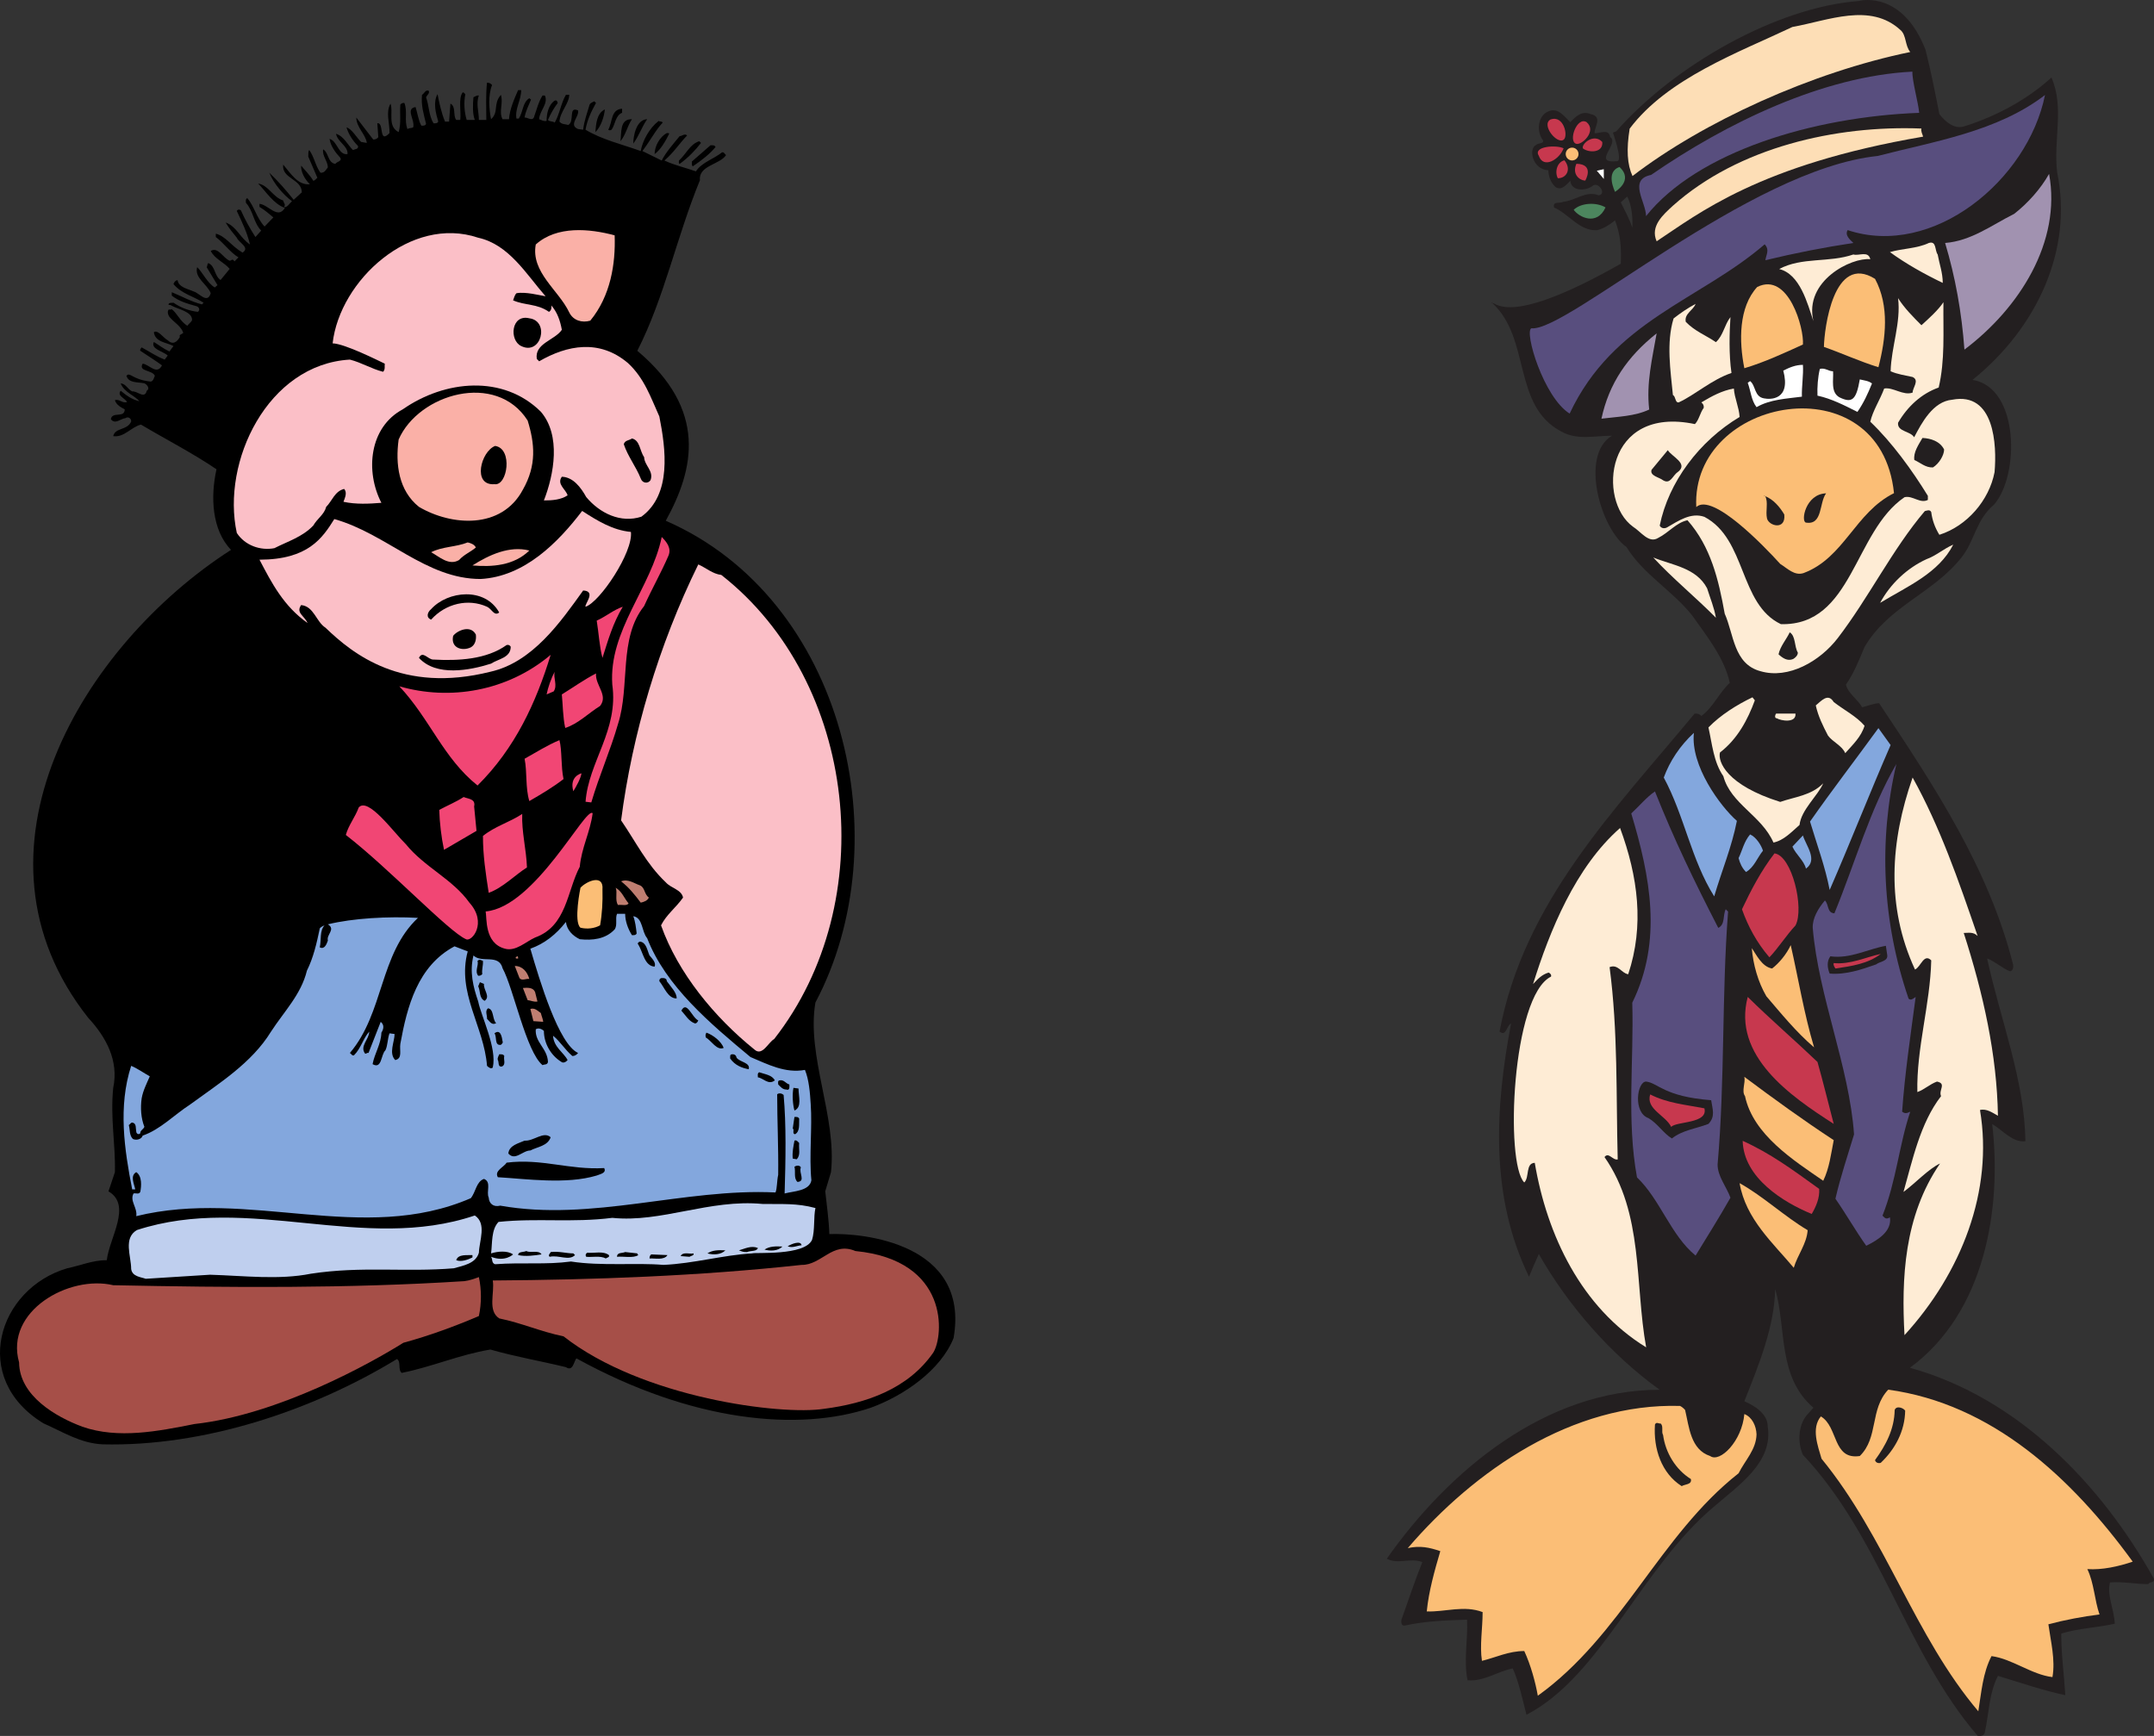
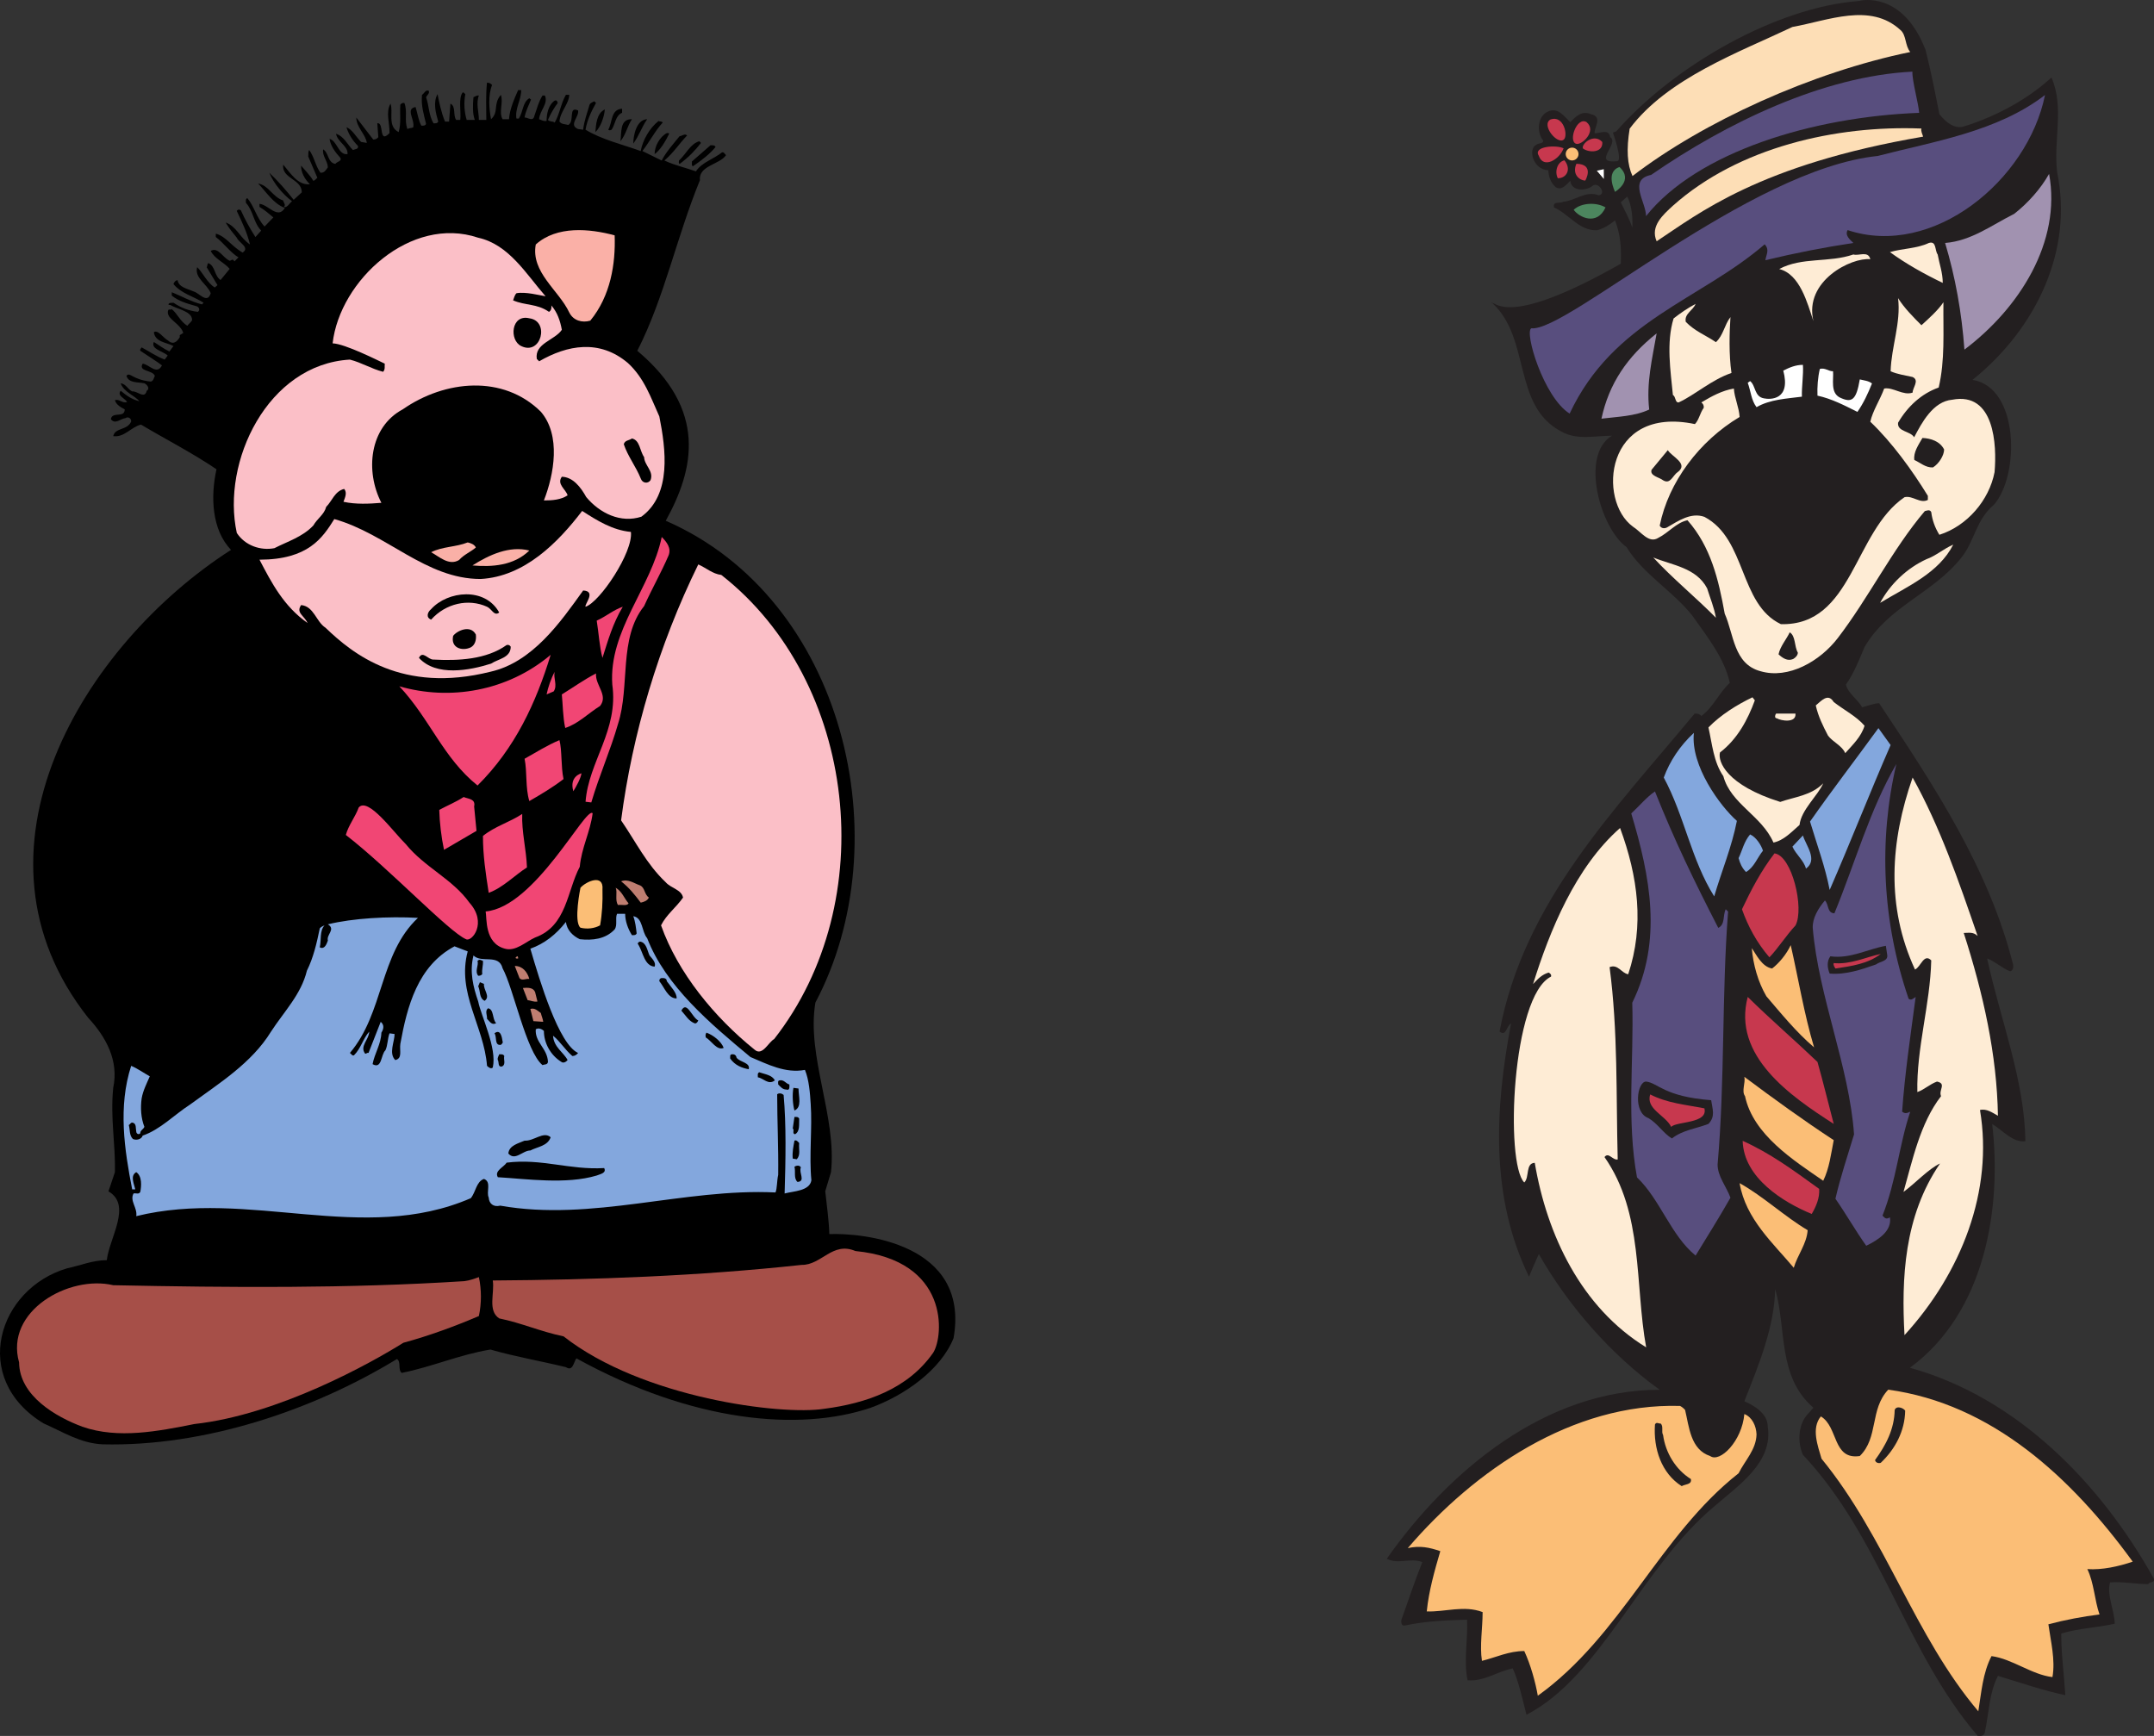
<svg xmlns="http://www.w3.org/2000/svg" width="636.18" height="512.739">
  <rect width="100%" height="100%" fill="#333333" stroke="none" />
  <path d="M243.737 351.89c.402 3.699 1.102 8.722 1.203 12.625 9.598-.403 41.598 2.597 36.7 30.699-3.801 9.5-14.602 17-24.5 20.601-21.102 7.098-52.602 4.297-86.903-14.601-.797 1-1 4-3.098 2.601-7.402-1.8-15-3.101-22.3-5.203-9.102 1.5-17.2 5.102-26.2 6.903-1.199-1-.101-3.301-1.402-4.102-25.098 15.3-57 25.902-86.898 25.2-6.602-.298-11.801-3.7-17.5-6.2-21.801-13.3-13.399-39.8 7-45.8 3.898-.798 7.5-2.4 11.699-2.4.8-6.698 7.5-16.226.5-20.323l1.902-5.676c.2-8.399-1.402-15.899-.5-24.899 1.7-8-2.101-15-7.402-20.703-38.7-49-1.598-110.097 42.2-138.199-5.7-5.898-6.099-15.7-4.298-23.8-6.902-4.7-14.902-8.798-22.3-13.2-2.903.7-5 3.902-8.2 3.402.598-2.601 4.098-1.601 5.297-4.3.102-.903-.898-1.602-1.7-1-1.398.097-3 2-4.3.3.402-2.402 4.102-.203 4.102-2.902-1.102-.598-2.5-1.3-2.899-2.7 1.2-.5 2.399 1.102 3.598.5-.8-1.198-3-1.8-1.899-3.3 1.598 1.3 3.098 2.5 5.5 3.102-1.199-1.602-4.601-2.7-5.5-5.301 1.598.2 2 1.7 3.399 2.398 1.5-.199 3.7 2.403 4.3-.199 1.102-.7 0-1.898-.699-2.2-2-.398-4.601 0-5.3-2.198 1.101-1.301 1.53 1.097 7.199 1.699.8-.2.902-1.102 1.2-1.7-.7-1.8-5-1.199-3.599-3.6 1.899.198 4.2 3.5 5.7.5-1.899-1.4-4.301-2.9-6.399-4.302-.203-.398.2-.699.399-1 2.101 1.102 4.398 2.703 6.8 3.602l.899-1.2c-1.399-1.3-5.098-1.902-4.098-4 1.5.9 2.7 1.9 4.598 2.801l1.2-1.601c-2-1.102-5.4-1.102-5.798-4.102 1.2-.797 2.7 1.602 4.098 2.403 1.5 1.398 2.7.597 3.601-1-.3-.7.301-.602 1-1.2-.699-2-2.601-3-3.902-4.5-.5-.5-1-1.703-.398-2.402.199 0 .699.152.8-.148 1.598 1.097 2.598 3.75 4.7 4.949.3-.5 1.199-1.102 1.398-1.7 0-2.5-4.098-3.152-6.098-4.25-.402-.402-1.101.051-.8-.55.3-.399.898-.2 1.398-.3 2.203 1.5 4.602 2.401 7.203 2.698.797-.597.297-1.5-.5-1.699-2.5-.7-5.101-1.398-7.203-3.098v-1c3 1.2 5.5 2.7 8.902 3.598l.5-.5c-3-1.898-6.601-2.7-8.902-5.5.203-.598.5-1 1.203-1.2.297 2.2 3.098 2.602 4.797 3.4 1.602.402 4 3.8 5 .5-1-2.7-4.898-4.5-4-7.7 1.5 1.402 3 4.7 5.203 6l.797-.7-3.2-5.3c.302-.398.102-.898.5-1.2 2.102.9 1.7 3.7 3.602 5l2.7-3.3c-1.602-1.898-4.399-2.898-5.602-5.3 2.203-1.298 3.602 2.1 5.602 2.902.398 0 .898-.801 1.398.199l1.203-1.2c-2.3-1.3-4.402-4.3-6.703-6v-1c3 .801 4.5 3.598 7.902 5.598 2.301-1.5-1.101-2.898-1.699-4.398-1.203-1.5-2.101-2.5-3.3-4.5 3.3 1.2 4.097 4.398 7.199 6.5-.899-3.602-2.2-6.3-3.899-9.899.297-.5.797-.5 1.2-.203 1.199 2.703 2.699 5.403 4.3 7.903l1.7-1.903c-2.301-2.398-2.301-5.797-4.5-8.199 0-.5-.2-1.098.398-1.398 2 2.3 2.7 5.8 5.101 8.398l2.598-2.7c-1.5-1.198-2.398-2.1-4.098-3.1v-.9c2.598.2 5.399 4.7 7.5 1.2-3.402-1.2-5.699-5-7.902-7.2 3.102.5 4.3 4 7.402 5 .098.7.899 1.302.2 1.9.898.402 1.699-1.098 2.398-1.7-2.598-1.898-5.398-5.2-6.7-8.398 2.7 2.597 4.903 5.097 7.2 8l2.402-2.2c0-4-6-4-5.5-8.203 2.2 2.602 4.399 6.203 7.899 5.801-1.5-1.398-2.7-3.598-2.598-5.5.797 1 2.7 2.902 3.598 4.5.5-.098.8-.598 1.2-.898-.9-2.102-1.798-4.2-2.7-6.301.101-.602-.098-1.399.3-1.899 1.5 2.098 1.801 4.598 3.301 6.7 1.2.097 1.598-.801 2.2-1.602-.102-2-1.7-3.3-1.399-5.3 1.7 1 1.297 3.902 3.598 4.3.402-.7 2.2-.8 1.402-1.898-1.402-1.5-2.8-3.403-3.101-5.5 2.3.597 2.601 4.898 5.3 4.5.2-2.403-2.902-3.5-3.402-6 2.3.699 3.402 3.199 5 4.8.602-.3 1.703-.203 1.5-1.203-1.598-1.597-2.797-3.5-3.398-5.5 1.601.5 2.898 2.903 4.3 4.301l1.7.3c-.301-2.5-3.102-4.6-3.102-7.5l5 6.5c.602 0 1.102-.198 1.5-.698l-.297-4.102c2.098-.398.297 6.3 3.598 2.902.101-2.902-1.2-6.101.3-8.703.9 2.403-1 6.703 2.4 8.403.8-2.7.3-5.102.5-8.102.3-.398.702-.598 1.202-.5 1 2.602-.101 5.102.899 7.7.699-.4 1.101-.2 1.699-.5.601-2.2-2.399-5.5.7-6 .6 1.902.8 3.8 1.702 5.5.5 0 1.098.1 1.399-.5-.7-3-1.5-5.4-1.2-8.598.7-.403 1-1.602 2-1.2.301.797-.402 1.098-.8 1.899.898 2.5.8 5.398 2.199 7.7.5 0 1.101.1 1.402-.5-.703-2.4-1.601-5.7-.203-8.099.402 2.098 1.102 5.5 2.203 8.098h1.2l.398-5.3c1.7.8.7 3.5 1.7 4.8h1.202c.297-2.398-.601-6.398.7-8.098.398-.101.5.297.8.5-.5 2.5-.3 5.297.399 7.598h2.398c-.7-1.8-.598-4.598-.398-6.7.5-.198 1-.6 1.601-.5-.902 2.4 0 4.802 0 7.2h2.2c0-3.598-.2-7.2.199-11 .601 0 1.101.2 1.5.7-1.2 3-.899 7-.301 10.1 2.402-2.198.5-4.398 2.902-7.198.797 2.398-.703 5 .5 7.199h1.899c.199-2.899 1.5-5.899 2.699-8.602h.902c0 3-1.902 5.5-1.402 8.403h.7c1.3-2 1.1-4.801 3.1-6l.5.398c-.699 1.8-1.6 3.402-1.898 5.3.899-.1 2.5 1.4 2.899-.5.699-1.898 1.199-4.1 2.398-6h.703c1.098 2.4-1.601 4.5-1.703 7 .703.2 1.3.7 2.203.5 0-2 .5-4.698 2.399-6 .699-.198.699.2.898.7-1.2 1.602-2.098 3.2-2.898 5 .5.602 1.398.3 2 .8 1.5-2.6 1.8-5.6 3.3-8.198h1c-.101 2.699-2.699 5-2.902 7.898.703.902 1.703.7 2.602 1 2-1.098-.102-5.598 2.898-4.3.402 1.902-2.898 4.3 0 5.5l1.5.202c.3-2.601 1.203-5 1.902-7.402.301-.598.899-.7 1.399-1l.5.5c-1.399 2.5-2.598 5-3.098 7.902 5 3 10.797 4.297 16.297 6.297.602-3.199 2.602-6.797 5.3-8.898.302.3.903 0 1.2.5-2.098 2.2-3.7 5.398-6 8.398 1.902.903 3.8 1.903 5.703 2.801 1.2-2.398 3.5-5 5.297-7.2.703 0 1.5-.898 2.203-.198-2.402 2.5-3.902 5-6.703 7.398 3 1.402 6.203 2.102 9.3 3.2 1.802-2.7 5.2-3.598 7.7-5.598.602-.2.8.5 1.203.8-1.8 2.797-8.203 3.098-7.703 7.399-6.898 16.8-10.5 34.7-18.5 50.398 20.8 17.5 16.8 35 8.402 50.203 53 23.098 69.399 94.797 44.2 142.297-2.7 15.801 6.398 33.801 4.601 50.102l-1.703 5.676" />
  <path d="M183.737 33.315c-2 .797-2 3.399-3.098 5-.402 0-.3.399-1 0 1.301-2.203.7-6 4.098-6.203v1.203m-5.097-1c-.2 2.2-1.2 5.2-2.801 6.7.199-2.102.3-5.5 2.8-6.7m12.501 2.899c-1.602 2.3-2.403 4.898-4.102 7.2 0-2.302.902-7.099 4.101-7.2m-4.499 0c-1.403 2.101-1.801 4.601-3.403 6.5.402-2.5-.297-6.602 3.402-6.5m11.001 4.301c-1.102 2.199-2.5 4.699-4.301 6 0-2.301 1.5-5.102 3.601-6.2.2 0 .598-.101.7.2m9.398 2.699c-1.7 2.2-3.598 4.2-6.3 6.2-.4-.2-.2-.7-.2-1 2.101-1.9 3.3-4.9 6-5.7l.5.5m4.301 1.199c-1.7 2.102-4.2 4-6.7 5.7-.5-.298-.199-.9-.3-1.4l5.5-4.8c.601 0 1.199-.098 1.5.5" />
  <path fill="#fab0a7" d="M181.538 69.515c.3 8.398-1.2 17.898-7.2 25.199-2.398.7-5 0-6.199-2.399-3.101-6.601-11.402-11.902-9.902-20.101 6.203-5.602 15.902-4.7 23.3-2.7" />
  <path fill="#fbbfc7" d="M161.14 87.515c-1.801-.301-6-1.403-8.602-.903-.598.602-.7 1.403-1 2.102 3.7 1.601 7 .898 10.601 3.398.7-.398.801-1.199.7-1.898 1.8 2.101 2.601 4.5 3.101 7.2-2.101 3.1-8.101 4-7.402 8.6l.7.7c8.3-4.8 17.8-6.602 26.202.5 4.899 4.5 6.797 10.3 9.297 15.8 1.902 9.598 3.703 23-5.297 29.598-6.101 2-12.3-1-16.3-5.797-1.602-2.902-3.903-5.902-7.2-6-1.601 2.2 1.2 3.7 1.7 5.5-2 1.297-4.403 1.5-7 1.5 3-7.703 5.097-19.203-.903-26.203-11.098-11-28.297-9.398-40.797-.699-9.902 5.3-11.101 18.3-6.3 27.602-3.602.3-7.5.5-11.2-.301.399-1.102 1.2-2.7.2-3.8-2.801.698-3.5 3.5-5.301 5.3-.602 2.3-2.602 3.398-3.801 5.5-3.2 3.398-7.598 4.7-11.5 6.7-4.098.8-8.7-.802-11.098-4.5-4.601-21 9.098-49.802 33.399-51.2 3.5.898 6.3 2.7 9.8 3.601.7-.703.399-1.601.5-2.402-1.902-.898-11.8-5.898-15.402-6 2.102-18.598 23.102-37.898 43-31.2 9.102 2 14.203 10.802 19.902 17.302" />
  <path d="M153.94 102.214c-3.601-1.7-3-9.5 2.399-8.2 6.101.801 3.5 11.098-2.399 8.2" />
-   <path fill="#fab0a7" d="M155.839 124.214c2.101 6.8 2.699 13.2-1.399 20.398-6.3 11.903-21.203 10.703-30.703 5.102-6-4.8-7-12.602-6-19.899 5.902-13.5 28.8-20.203 38.102-5.601" />
  <path d="M190.237 135.015c.102 2.5 2.902 4.097 1.902 6.8-.699 1.098-2.402 1-2.902-.5-1.398-3.5-3.797-6.5-5-10.101.3-1.2 1.602-1.102 2.402-1.7 2.399.5 2.301 3.7 3.598 5.5m-44.199 8.001c-6.625.472-4-9.7.2-11.301 5.3.773 3.675 11.898-.2 11.3" />
  <path fill="#fbbfc7" d="M186.339 157.112c.699 6-9.176 20.75-13.399 22.102-.402-.7 3.297-4.602-.703-4.8-6.598 9.198-14.898 21.198-27.398 24-26.133 6.534-40.7-5.302-48.7-13-2.8-1.802-3.402-6.302-7.199-6.7-1.601 2.3.899 3.101 1.899 5.3-7-4.902-10.602-11.8-14.2-18.699 14.399-.035 18.598-6.402 22.098-12 15.602 4.399 27 17.7 43.203 17.7 13-.7 22.899-10.801 30-20.102 4.5 2.902 9 5.7 14.399 6.2" />
  <path fill="#f14674" d="M197.44 164.112c-2.203 5.102-4.8 9.602-7.203 14.903-7.598 9.5-4.098 23.597-7.7 34.8-2.198 7.7-5.5 15.098-7.898 23.2l-1.699-.2c.899-11.902 9.797-21.101 7.899-34.601-1.102-16 11.5-28.602 14.601-43.602 1.5 1.5 2.899 3.301 2 5.5" />
  <path fill="#fab0a7" d="M140.538 161.714c-1.5 1.3-3.55 2.101-4.95 3.7-3 1.8-5.85-1-8.25-2.302 3.301-1.699 7.301-1.5 10.801-2.898.899.2 2 .601 2.399 1.5m15.801.898c-4.602 4.5-11.102 4.903-16.801 4.403 4.902-3.102 10.902-5.903 16.8-4.403" />
  <path fill="#fbbfc7" d="M213.038 169.815c40.2 31.5 47.402 96.5 15.601 137.098-1.699.902-3.5 5.2-5.8 3.102-11.801-9.5-22.602-22.602-27.602-36.7 1.602-3.203 4.402-5.203 6.5-8.203-.5-2.398-3.5-2.699-5.098-4.5-5.699-5.398-8.8-11.898-13.199-18.297 3.297-25.5 11.098-51.8 22.797-75.601 2.3 1 4.203 2.8 6.8 3.101" />
  <path d="M147.44 180.913c-1.5 1.2-2.203-1.098-3.601-1.7-5.5-2.5-12.2-1-16.5 3.802-1.602-.602-1.102-2.2 0-3.102 4.898-5.398 15.898-6.598 20.101 1" />
  <path fill="#f14674" d="M183.94 179.214c-3 5-4.402 10.101-6 15.101-.902-3.3-1.101-7.402-1.703-11 2.703-1.203 5-3.203 7.703-4.101" />
  <path d="M140.538 187.413c.2 1.5-.2 3.102-1.5 3.8-2.5 1.2-6 .2-5.2-3.398 1.102-1.5 5.102-3.402 6.7-.402" />
  <path d="M150.839 191.015c0 3.3-3.7 3.597-5.801 5-6.3 2-16.2 3.898-21.3-1.7 1.1-2.3 2.702.598 4.3.5 7.3.399 15.601 0 21.601-4.3.5-.102.899 0 1.2.5" />
  <path fill="#f14674" d="M162.64 193.413c-4.301 14.102-10.5 27.602-21.602 38.602-10.2-8.2-14-19.602-23.098-29.301 14.899 4.3 31.899 1.5 44.7-9.3m.898 10.8-2.098.898c.399-2 1.297-4.699 2.399-6.699-.5 1.8.898 4-.301 5.8m12.5-5.3c-.3 3.5 3.7 6.402 1.2 9.602-3.4 2.097-6.5 5.3-10.298 6.5-.703-3.2-.703-6.903-1-9.903 3.399-2.097 6.598-4.398 10.098-6.199m-10.801 19.699c.8 3.102.402 7.801 1.203 11.5-3.402 2.602-6.5 4.403-10.101 6.5-1.2-4-.602-8.5-1.399-12.5 3.399-1.898 6.7-4 10.297-5.5m4.102 15.102c-1.301-4.434 2.398-5.3 2.398-5.3-.2 1.5-1.5 3.8-2.398 5.3m-29.301 4.5.7 7.2-9.599 5.6c-.8-3.8-1.3-8-1.402-11.8 2.402-1.3 4.902-2.3 7.203-3.8 1.399.6 3.598.5 3.098 2.8m-20.199 11.101c5.601 6.899 13.8 10.297 18.8 17.297 5.399 6 .7 11.703-1 10.801-5.101-2.2-22.601-20.8-35.5-30.8.801-2.9 2.801-5.298 3.801-8.098 2.766-3.235 10.297 7.3 13.899 10.8m55.199-9.101c-.7 5.5-3.3 10.2-3.8 15.8-3.798 7.2-3.798 17.5-13.2 20.9-2.7 1.198-5.7 4.198-8.899 3.3-6.101-1.602-5.3-9-5.699-11 14.598-1.266 29.598-31.266 31.598-29m-19.398 16c-3.5 2.2-7.102 6-11.301 7.5-.899-5.8-1.7-11-1.7-16.8 3.598-2.9 7.801-4 11.598-6.5-.2 5.3 1.203 10.401 1.402 15.8" />
  <path fill="#fbbe76" d="M177.94 262.714c.098 3.7-.101 7.2-.703 10.601-1.598.899-3.797 1.2-5.797.7-2.101-1.7 0-11.801 0-11.801 1.7-1.899 6.899-4.2 6.5.5" />
  <path fill="#bf7e71" d="M191.64 265.112c-.403.903-1.403 1.301-2.403 1.5-1.797-2.398-3.5-4.5-5.797-6.297 2.098-.8 3.797.598 5.598 1.2 1.5.699 1.2 2.597 2.601 3.597m-5.999 1.703c-.5.899-2.102.297-3.102.5-1-1.402-.098-3.8-.7-5.101 1.9 1.101 2.5 3.101 3.801 4.601" />
  <path fill="#83a7dd" d="M184.64 269.913c0 2.102.8 4.402 2 6.3.5 0 1.097.102 1.398-.5-.2-1.698-.399-3.5-1-5.1 2.902.5 2.402 4.5 4.101 6.5 5.5 14.202 18.598 25.202 30.5 35.1 5 2.102 10.301 4.9 16.098 3.802 1.203 2.898 1.5 6.8 1.703 10.097.5 6.801-.5 15.403.2 22.5-.5 3.203-5.301 3.203-7.903 3.903.3-9.903.5-20.301-.297-29.102-.402-.398-1.3-.7-1.902-.2 0 7.9.402 15.802.3 23.802-.398 1.699-.3 4.097-.8 5.199-27.098-1.3-54.2 8.7-81.3 3.898-2 .5-3.298-.597-3.4-2.398-.8-1.7.9-4.602-1.398-5.5-2.3.8-2.402 3.898-3.902 5.7-31.899 13.8-65.5-2.9-98.8 5.3.401-2.5-2-4.5-.798-6.7.7-.199 1.598.4 2-.5.297-1.6.598-4.6-1.203-5.8-1.898 1.101-.598 3.5-.297 5.101h-.902c-2.3-11.8-4.2-24.402-.3-36.5 1.901.797 3.702 2.098 5.5 3.098-.9 2.102-2 4.2-2.4 6.5-.398 2.8-.199 5.902.801 8.402-.199.7-1.3 1.098-1.199 1.899-.5.601-1.203.101-1.203-.5-.2-.899.102-2.3-1-2.602-.598-.199-.797.5-1.2.703.403 1.399.102 3 1.2 4.098 1 .5 2.602.102 2.902-1 5.098-1.7 9.399-6.2 13.899-9.098 8.601-6.3 18.3-12.3 24-21.601 3.902-6 8.902-11 10.601-18 1.899-3.8 2.899-8.102 3.801-12.5.399-.5 1-.7 1.399-.899-1.5 1.7-.899 4.297-1.399 6.5 1.399.7 2-.902 2.399-2-.5-1.8 2.398-3.3 0-4.8 7.3-1.801 17.898-2.403 26.601-1.903-11.402 10.703-10 28-20.101 39.903.398.199.601.898 1.199.699 2.101-2.102 2.601-4.8 4.5-7 0 2.3-2.899 4.3-1.2 6.5.4.101.602-.399 1-.2 1.2-3.1 2.4-6.1 3.602-9.199 1.098.899.899 2.098.2 3.2-.102 3.398-2 6.097-2.602 9.3 2.8 1.598 2.402-2.8 3.8-4.101.7-1.5.602-3.399 1.2-5l1.5.2c0 2.3-1.8 5.698.2 7.698 2.202-.5 1.202-2.797 1.5-4.797 2-11 5.1-23 16-28.8l3.901 1.5c-3.3 12.199 4.801 22.097 5.7 33.8.5.5 1.199 1 1.699.5 1.332-5.703-3.5-15.3-4.3-19.5-1.5-4.402-2.599-8.703-1.4-13.601 2.4 2.398 7.5-.602 8.602 3.8 3.2 5.801 6.93 24.598 11.797 28.598.5-.297 1.5 0 1.602-1-.2-4-3.899-5.699-3.602-9.597.8-.5 1.8-.102 2.402.5 0 3.5 1.899 7.097 5.098 9.097.602.5 1.402.102 1.902-.5-1.199-2.297-4.101-3.797-4.3-7.199 2.199 1.8 3.398 4 5.699 6 .7 0 1.2-.3 1.7-.898-5.7-2.567-11.298-21.2-14.099-30.801 4.2-1.5 7.598-4.2 10.5-7.899.301 2.399 2 4.098 4.098 5.098 3.703.402 7.602 0 10.3-2.898.903-1.301.102-3.2.7-4.602h2.402" />
  <path d="M191.839 282.214c.8 1 2 2.101 1.5 3.3-3-.199-3.399-4.199-4.801-6.5-.399-.3 0-.8.5-.902 1.902.301 2.101 2.602 2.8 4.102" />
  <path fill="#bf7e71" d="M153.038 283.112c-.3 0-.598.102-.8-.199l.5-.5c.3.102.3.5.3.7" />
  <path d="M142.44 287.714c-.3.398-.703.5-1.203.5-1.098-1.399.203-3-.2-4.399.602-.601 1-.203 1.602 0 .098 1.399-.402 2.5-.199 3.899" />
  <path fill="#bf7e71" d="M156.339 289.163c-.899-.2-2.2.652-2.899-.25l-1.402-3.598c2.3 0 3.7 1.75 4.3 3.848" />
  <path d="M196.94 289.815c1.2 1.7 3 3.399 2.899 5.098-2.602 0-3.602-3.3-5.102-5.098 0-.5.102-.703.5-.902.8-.098 1.703 0 1.703.902m-54 .797c-.203 1.801 2 3.703.2 5-1.7-.797-1.2-2.898-1.903-4.297l.5-1.203 1.203.5" />
  <path fill="#bf7e71" d="m158.038 293.015.7 2.8c-1.099.2-1.9-.3-2.9-.402l-1.398-3.598c1.399-.101 3-.203 3.598 1.2" />
  <path d="M206.237 301.413c-.297.5-.297.7-.898.902-1.899-.601-2.801-2.402-4.102-3.8 1.602-3.102 3.102 2 5 2.898m-59.699.801c-1.3.7-1.899-.5-2.7-1.3.102-1-.699-2.302.301-3.099 1.801.297 1.2 3.2 2.399 4.399" />
  <path fill="#bf7e71" d="M159.737 299.214c.203.898.602 1.7.703 2.601l-2.902-.203-.899-3.597c1.301-.403 2.098.5 3.098 1.199" />
  <path d="M148.44 307.612c.2.403-.203.703-.5 1-2 .301-1.101-2.398-1.902-3.398 1.8-1.399 2.2 1.101 2.402 2.398m65.297 1.903c-2 .898-3.598-2.102-5.297-3.102-.101-.7-.101-.8.2-1.398 2 .699 4.398 2.597 5.097 4.5m-64.797 2.398c-.3 1 .598 2.5-.703 3.102-1.297.199-.797-1.301-1.2-1.903-.198-.597.2-1.097.403-1.699.598 0 1.2-.098 1.5.5m68.598.5c1.101 1.402 4.101 1.402 3.601 3.402-1.8-.3-4.101-1.101-5.5-3.203.098-.398-.199-1.097.5-1.199.801-.098 1.301.3 1.399 1m11.301 6.699c-1.899 1.5-3.399-.699-5-.898 0-.602-.2-1.2.398-1.5 1.703.601 3.8.8 4.602 2.398m4.301 1.203c0 .598.199 1.899-.903 1.5-1.098 0-1.7-.8-2.398-1.5 0-.5-.2-1.101.398-1.203 1.3-.297 1.902 1 2.902 1.203m2.7 1.2c0 2.398 1.101 5.5-1.2 6.5-.5-1.801-.699-4.602-.3-6.7l1.5.2m.199 8.898c-.098 1.7.3 3.7-1.2 4.602-1-.102-.1-1.301-.699-1.7l.5-3.402c.5 0 1.098-.098 1.399.5m-73.398 5.5c-.903 2.602-3.903 2.8-6 3.902-2.301 0-4.5 3.2-6.5.899.199-2.399 3-3 4.8-3.8 2.7.198 5.598-2.9 7.7-1m73.398 1.698c-.2 1.903.5 3.403-.7 4.801l-1.199-.2c-.199-1.898.2-3.6.5-5.3.598-.3 1 .3 1.399.7m-57.598 7.402c.797 1.5-1.3 1.8-2.203 2.199-9 2.7-20.7 1-29.2.5-1.097-1.899 1.7-2.899 2.602-4.3 10.301-1.302 18.5 2.198 28.801 1.6m58.098-.199c-.7 1.598 1.5 4.098-1 4.297-1.2-1.097-.5-3-.899-4.5.399-.297 1.5-.597 1.899.203" />
-   <path fill="#bfcfee" d="M222.14 370.214c-8.7.5-17.2 3-26.2 3.398-8.101-.699-18.3.403-27.3-1-7.5 1-14.2.203-22.403.801-1.098-.3-.7-1.5-1.2-2.2 4.126 1.65 6.5-.698 6.5-.698-1.698-1.2-4.597-.903-6.5-.301.403-3 0-7 2.2-9.3 11.5-1.2 21.703.3 33.602-1.2 14.5 1.5 28.699-5.602 44.398-4.102 5.902.102 10-.297 15.602 1.203-.602 2.7-.102 6.5-1 9.399-2.2 4.8-16.875 3.625-17.7 4m-80.699-.199c-.902 3.199-4.601 3.8-7.402 4.597-14.399 1.203-27.098-.699-42.2 1.602-9.5 1.898-19.699.601-29.8.3l-19 1.2c-1.3-.5-4-.602-4.3-2.899 0-3.8-2.4-9.101 1.702-11.5 33.2-10.8 66.899 6.797 99.797-4.3 3.602 2.398 1.3 7.5 1.203 11" />
  <path d="M236.737 367.815c-1.398.098-2.7.899-4.098.297 1.098-.699 3.899-1.797 4.098-.297m-12.898.797c-.301 1.102-2.102.703-3.2 1.203-1.199 0-1.3-.101-2.402-.5 1.8-.5 3.602-1.5 5.602-.703m-9.602.703c-1.297 1.297-3.5 1.399-5.297.899 1.5-1 3.297-1 5.297-.899m16.856-1.125c-1.301 1.297-3.5 1.399-5.301.899 1.5-1 3.3-1 5.3-.899" />
  <path fill="#a64f48" d="M275.64 399.515c-7.5 10.8-19.903 15-32.2 16.597-12.601 2-53.734-3.164-77-21.398-6.8-1.399-12.203-3.899-19-5.3-3.5-2.302-1.3-7.5-1.902-11.2 30-.2 60.8-1.3 91.2-4.602 5.901.102 9.1-7 15.901-4.097 27.899 2.722 26.098 25.097 23 30" />
  <path d="M159.94 370.515c-2 .3-4.703.699-6.902.199 0-1.102 1.601-.8 2.402-1.2 1.297.7 3.7-.402 4.5 1m9.399-.3.5.5c-1.801 1.8-4.801-.102-7.5.5-.602-.5.199-1 .3-1.399 2.399-.3 4.598.399 6.7.399m18.898 0c0 .3.203.398.3.5-1.5 1-4.5.3-6.3.5 0-1.399 1.602-1 2.402-1.399l3.598.399m-8.398.5c.3.7-.602.7-.899 1-1.601-.899-4.203-.3-5.8-.5-.301-.399-.2-.899.3-1.2 2.098.2 4.7-.6 6.399.7m25-.5c.199.7-.801.7-1.2 1l-2.601-.2c.601-1.402 2.8-.5 3.8-.8m-65.3 1.199c-1.399.7-3.399 1.402-4.8.8.6-1.898 3.401-1.398 4.8-1.5v.7m57.602-.699c-1 1.601-3.7.898-5.301 1 0-.5.101-.899.5-1.2l4.8.2" />
  <path fill="#a64f48" d="M141.44 377.214c.797 3.8.797 7.7 0 11.5-7 3-14.601 5.8-22.3 7.898-9.602 6-36.852 21.25-61.7 24-10.601 2.102-22.5 4.5-33.101.801-7.801-2.898-18.602-9.098-18.7-19-4.3-15.2 14.801-25.898 27.801-22.8 34.598.702 69.2 1 103.7-1.2 1.597-.2 2.898-.7 4.3-1.2" />
  <path fill="#231f20" d="M477.737 47.6c-7.875.876.762-5.206-2.183-7.124.008.168 0 0 0 0-.368-2.645-3.317-.938-4.567-1.145-.332-1.5 2.625-4.855-1.2-5.633-2.597-1.101-4.398.7-6 2.399-1.8-1.7-3.698-4.602-6.698-3.102-2.91 1.356-3.352 5.856-1.399 8.402.5 1.098-1.402.801-2 1.399-2.386 1.18-1.078 7.242 3.598 7.5.101 1.902.7 3.7 2.2 5 1.901 1.101 3.202-.899 4.3-1.899.324 3.348 4.95 2.973 6.7 1.399 1.69-1.07 4.066 2.492 1.702 2.902-3.8-1.5-6.902 1.598-10.5 1.899-.902.601-3.203-.301-2.703 1.699 4.402 1.902 7.5 7 12.703 6.7 2-.5 3.7-1.599 5.297-2.9 1.602 4.102 1.902 7.9 1.703 12.801-32.703 18.598-36.652 11.5-37.953 11.598-.398.3 0-.5 0 0 11.5 10.602 5.852 30.403 20.453 38 4.7 2.602 9.797 1.203 14.899 1.203-9.602 5.797-3.301 27.5 4.3 32.899 4.899 8 13.598 12.898 19.399 20.199 4.601 6.5 9.5 12.602 11.101 19.902-3.3 3.098-4.8 7.098-8.402 9.797-.5-.598-1.2-.797-2-.7-23.797 28.7-50.398 55.603-57.598 93.903 2 1.598 2-1.703 3.399-2.402-4.7 24.902-6.3 51 5.3 74.8.9-2.198 1.9-4.5 2.9-6.698 8.5 15 21.202 29.699 35.702 40.097-33.8 0-62.402 24-80.601 49.902 3.3 1.801 6.898-.402 10.5 1-2.2 5.399-4 11-6 16.5-.399.801-.399 2.598 1 2.2 6.101-1.301 12-1.5 18.199-1.7.3 5.7-1.05 12.098.152 17.899 4.797.45 8.75-2.598 13.348-3.5 1.8 4 2.95 9.402 4.05 13.7 22.15-11.5 33.95-43.7 55.65-61.7 7-6.098 17.3-12.899 15.6-23.5 0-3.8-4.1-6.2-6.898-7.399 4.399-11.101 8.899-22.101 9.098-33.199 3.402 11.7.601 25.899 11.3 35.098l-1.5 1.7c-3 3-3.3 8.402-1.6 12.202 23.1 24.598 30.3 58.2 51.6 83 .602.098 1.9.098 2.102-.902 1.297-5.898 1.2-11.5 3.899-16.8 6.601 2 13.601 4.402 19.898 5.702-.398-6.3-1.2-12-1.2-18.203 5.302-1.597 10.5-1.7 15.802-2.898-.2-4.399-2.399-8.5-1.399-12.2 3.899-.3 7.399.5 11.297.5.402-.8 2.102-.3 1.602-1.699-15.7-28.101-40.301-53.402-72-62.203 22.199-16.297 27.199-47 24.3-72 3.301 2 6 5.5 9.801 5.102-.203-18-7.402-36-11.3-54 2.398.898 4.398 2.898 6.8 3.8.797-.199 1-1.101.899-1.902-7.102-28.2-23-52.398-39.602-77.297-1.797.098-3.297.797-5 1.2-1.297-2.301-4.2-4.102-4.797-6.7 2.399-3.402 3.899-7.3 5.5-11.101 7.098-12.102 20.2-15.801 28.598-26.399 3.902-4.8 4.3-11.203 9.601-15.601 7.598-8.602 7.598-34.602-6.3-36.899 19.101-15.402 29.699-38.5 25-61.203-1.2-9.7 2.199-19.2-1.7-28.098-7.101 6.5-16.402 11.5-25.699 14.399-3 1-5.601-1.3-7.402-3.598-1.2-6.101-2.5-12.703-4.098-19C561.987-2.505 549.987-.005 548.987.296c-24.351 1.848-54.508 19-71.664 38.535l3.266 19.234c1.398 2.5 1.699 6.797 1.5 9.2-.801-2.602-2.2-5-3.399-7.5l1.899-1.7-3.266-19.234s.273-.172-.96.332c0 0 2.874 8.04 1.374 8.438" />
  <path fill="#fddeb6" d="M561.288 8.862c1.8 1.5 1.3 4.602 2.902 6.5-29.035 5.97-61.101 20.57-82.035 36.633-1.566-3.398-1.832-7.867-.832-14 11.2-14.898 32.266-22.531 48.066-30.031 10.598-1.899 23-7.3 31.899.898" />
  <path fill="#584e7e" d="M564.823 21.163c-.102 2.7 1.797 9.367 2 12.168-31.336 1.164-65.5 11.5-80.668 30.5 0-4.168-5.398-10.766 1.5-12.168 22.168-15.332 50.766-29.2 77.168-30.5M545.69 67.964c-.902 1.601.797 2.898 1.7 3.8-8.7 1.301-17.301 3-26 5.098.3-1.797 1.3-3.097-.2-4.699-19.101 16.5-44.703 22.5-57.601 50-7.7-4.8-13.477-24.25-11.301-25.2 10.45 1.2 64.3-47 102.3-50.898 16.5-4.3 35.2-7.101 49.4-18-5.099 25.2-33.099 48.297-58.298 39.899" />
  <path fill="#c7384e" d="M468.589 36.065c3.148 2.66-1.477 6.973-3.102 6.399-2.375-.8.25-8.113 3.102-6.399m-10.618-.789c3.903-1.332 5.223 4.852 3.891 5.95-1.906 1.625-6.828-4.387-3.89-5.95" />
  <path fill="#fddeb6" d="M567.487 37.964c-.2.898.3 1.601.5 2.398-48.5 8.301-66.398 22.801-78.7 30.903-2-4.5 2-7.903 4.802-10.5 19.398-17.301 48.199-23.801 73.398-22.801" />
  <path fill="#c7384e" d="M473.233 41.937c.281 3.257-3.918 3.257-5.71 1.918-.61-1.258 3.19-4.66 5.71-1.918m-11.429 1.875c-1.18 3.246-5.942 6.226-7.329 2.183-1.796-2.832 5.286-3.25 7.329-2.183m-1.708 8.828c-1.007-1.953-.144-4.828 1.958-5.29 2.21 2.762.484 5.348-1.958 5.29m8.106.703c-1.586-.035-4-1.758-2.621-4.969 5.52.106 2.621 4.969 2.621 4.969" />
  <path fill="#4c865e" d="M476.987 56.663c.016-.098-2.992-5.89 1.336-7.332 4.332 4-1.336 7.332-1.336 7.332" />
  <path fill="#fff" d="m471.612 50.413 2.067-.437.011 2.886zm0 0" />
  <path fill="#a192b0" d="M580.19 103.265c-.8-11-2.703-21.5-5.703-31.5 7.703-.602 13.8-5.301 20.402-8.602 4.098-3.2 7.899-7.5 10.301-11.8 3.7 20.1-8.8 39.702-25 51.902" />
  <path fill="#4c865e" d="M474.19 61.265c-2.535 5.566-7.867 2.898-9.402.699 2.2-2.102 6.7-2.3 9.402-.7" />
  <path fill="#feecd5" d="M572.288 75.163c.5 2.8 1.5 5.402 1.5 8.402-5.399-2.601-10.8-5.601-15.598-9.101 3.7-1.102 7.899-1 11.5-2.7 2.297-.699 1.7 2.2 2.598 3.4m-19.898 1.401c-5.5-.601-19.653 6.348-16.801 18.297-1.801-5.398-4-13.898-10.102-15.398 6.703-3.602 14.703-1.8 21.902-4.3 1.598.5 4.399-1.2 5 1.401" />
-   <path fill="#fbbe76" d="M553.788 82.362c4.3 8 3.2 17.602 1 26.102-5.5-1.7-10.7-4.102-16.098-6 .098-5.2 2.797-27.8 15.098-20.102m-21.301 19.403c-5.7 2.597-11.297 5.199-17.297 7-1.601-8-1.703-18 3.797-24 9.25-4.602 13.902 12.3 13.5 17" />
  <path fill="#feecd5" d="M567.487 96.065c2.102-1.902 5-4.5 6.5-6.8-.098 8.898.5 17.097-1.398 25.199-5.102 1.8-9.2 5.601-12 10.398-.301 2.703 3.648 2.403 4.75 4.301 2.199-4.2 5.55-10.598 11.25-11.098 12.5-2.402 13.199 13.399 12.5 21.399-1.602 8.3-8.102 15.898-16.301 18.5-1.3-2.102-2.098-4.3-2.399-6.7-.402-.902-1.402-.402-1.902-.3-9.598 11.3-16.5 25.5-25.7 37.5-5.3 6.898-14.597 12.2-22.8 9.8-8-2.1-7.898-11-10.598-17-1.8-10-4.101-19.8-11-27.6-3.3.698-5.601 3.698-8.601 5.198-2.8 1.801-5.098-1.797-7.5-3.297-10.55-7.652-8.3-35.902 18.3-30.3 1.2-1.2 1.5-3.301 2.602-4.801.098-.7-.203-1.2-.703-1.602 3-1.797 6.102-3.5 9.602-4.097.199 2.898 1.5 5.398 1.699 8.398-11.899 7.102-21 19.2-23.598 32.102.5.898 1.5.898 2.2.5 3.3-1.903 7-4.5 11-3.102 12.5 6.602 10.199 25.8 22.597 31.7 21.203.5 21.5-27.298 36.5-37.5 2.402-.598 4.602 2 6.902.8v-1.2c-4.601-7.5-10.601-15.8-17-21.898.7-3.203 2.899-6.5 4.098-9.8 2.602-.5 5.602 2.199 8.402 1.199 0-1.5 2.098-3.602 0-4.602-2.199-.5-4.5-.797-6.5-1.699.2-7.2 3.098-14.398 2.2-21.598 1.8 2.899 4.601 5.7 6.898 8" />
  <path fill="#feecd5" d="M497.89 95.065c2.699 2.797 6 4 8.898 6 2.2-2 2.5-5.101 4.3-7.402-.3 4.5-.5 11 .301 16.5-5.902 2-10.8 6.5-15.601 8.7-1.098.1-.8-1.7-1.7-2.2-.699-7.2-2-15.398.2-22.598 1.902-1.5 4.2-3.101 6.5-4.3-.7 1.898-3.399 2.898-2.899 5.3" />
  <path fill="#a192b0" d="M487.089 120.964c-4.2 2-9.301 2.101-14.102 2.7 2.203-10.302 7.602-18.302 16.3-25.2-1.3 7.5-3.097 14.601-2.198 22.5" />
  <path fill="#fff" d="M532.487 107.765c.203 3-.398 6.398-.297 9.398-4.601.602-9.402.8-13.402 3.102-1.598-2.102-1.7-4.801-2.598-7.2l.7-.5c1.699 1.297 1.199 4.598 4.097 5.098 1.902.402 8 .5 5.703-8.2 1.797-.898 3.598-1.698 5.797-1.698m8.903 1.898c.199 2.5-.801 6.2 1.898 7.7 3.7 1.8 4.95.8 6-5.298 1.2.297 2.601.399 3.601 1.2-1.199 3-2.5 5.8-4.3 8.398-3.801-1.898-7.602-3.898-11.801-4.8-.098-2.5.101-5.4.7-7.9 1.6-.398 2.5.7 3.901.7" />
-   <path fill="#fbbe76" d="M559.39 145.663c-11.5 5.7-14.7 19.102-26.7 23.602-2.703.898-4.8-1.403-6.902-2.7-4.8-5.3-20.05-21.152-24.8-16.8-1.599-32.7 54.401-42.903 58.401-4.102" />
  <path fill="#231f20" d="M574.19 132.765c0 1.699-1.5 4.199-3.3 5.3-2.2.098-3.7-1.402-5.5-2.203-.301-2.297 1.199-4.398 2.398-6.5 2.5.102 5.2 1 6.402 3.403m-78.703 6.699c-1.5 1-2.098 3.7-4.297 2.398-1.101-.898-4-1.297-3.402-3.097l4.8-5.801c1.102 1.898 6.301 4 2.9 6.5m43.851 6.25c-2.102 2.8-.95 9.45-5.95 8.648-1.601-.297-.152-8.449 5.95-8.648m-12.352 6.25c.5 4.7-4.5 3.45-5.098 1.2-.5-2.2.45-4.9-.55-6.599-.301-.3-.602 0 0 0 2.398.899 4.351 3.2 5.648 5.399" />
  <path fill="#feecd5" d="M555.288 178.065c3-5.601 8-10.3 13.7-12.902 2.8-1 5.1-3.098 7.901-4.3-4.3 8.402-13.3 12.202-21.601 17.202m-51.098-4.3c.899 2.898 2.098 5.699 2.598 8.699-5.8-5.899-13-11.8-18.5-17.8 5.601 2.3 12.7 3 15.902 9.1" />
  <path fill="#231f20" d="M530.987 192.765c0 .8-.7 1.5-1.398 1.898-1.7.7-3.102-.3-4.301-1.398.5-2.403 2.402-4.5 3.3-6.5 1.801 1.097 1.301 4.097 2.4 6" />
  <path fill="#feecd5" d="M518.288 206.862c-2.098 5.703-5.098 11.403-10.3 15.403-.7 2.699 2 9.648 17.8 14.597 4.3-1.5 9.2-1.898 12.7-5.5-1.599 3.703-6.5 7.801-7 12.301-2.4 2.102-4.7 4.602-7.7 5.2-3.5-8-12.598-11.4-14.8-19.598-2.9-4.2-3.298-9.5-4.4-14.403 3.602-3.699 8.4-6.699 13-8.898l.7.898m23.301.5c3.101 2.403 6.699 4.203 9.101 7-1 3.301-3.5 5.602-5.703 8.102-.898-2.2-3.7-3.3-5.098-5.2-1.5-2.902-2.902-5.699-3.601-8.902 1.601-1.297 3.601-3.797 5.3-1m-11.3 3.403c.3 2.898-4.3 2.148-5.5 1.398-.8 0-.5-1.098-.2-1.398h5.7" />
  <path fill="#83a7dd" d="M558.39 220.065c-6.2 14.2-11.801 28.598-18 42.797-1.301-6.797-3.801-13.5-5.801-20.199 6.5-9.3 13.601-18.5 20.199-27.598l3.601 5m-45.402 22.399c-1.5 7.7-4.5 14.8-6.7 22.3-6.8-10.8-8.8-23.8-14.898-35.1 1.801-4.9 4.801-9.4 8.899-13.2-1.05 9.7 7.8 21.7 12.7 26" />
  <path fill="#584e7e" d="M563.69 294.964c.7.7 1.5-.102 2.098-.5-1.5 11.3-3.2 22.601-4 33.898.7.5 1.2.602 2.402 0-3.3 9.801-4.101 20.403-8.203 30.703.602.5.902 1.297 2.203.5.598 4-3.3 6.598-7 8.399-3.203-4.5-5.902-9.3-9.101-13.899 1.5-6.5 3.601-12.703 5.5-19-1.399-20-10.5-40.703-12.2-61-.101-2.902 1.598-5.703 3.598-8.101 1.203 1.2.602 3.7 2.8 3.8 6.2-15.1 10.403-30.5 18.302-44.1-5.301 22.698-4.2 46.5 3.601 69.3" />
  <path fill="#feecd5" d="M564.89 229.663c8.097 14.602 13.5 30.2 19.199 46.8-1.301-1.3-2.7-.898-4.102-.898 5.8 18 9.8 36 10.102 54-1.602-.902-3.399-2.203-5.301-1.703 4 23.903-5.5 48.102-22.3 66.5-.9-16.597-.2-35.097 10.5-50.699-3.298 1.5-7.4 5.902-10.798 8.402 2.598-9.101 4.899-20.3 11.098-28.3-.8-1.801 1.7-3.7-1.2-4.301-2.199.8-3.6 2.3-5.8 3.101-.3-12.902 3.8-25.902 4.101-38.902-2.199-2.2-3.101 2-4.8 2.7-8.602-18.598-7.301-37.798-.7-56.7" />
  <path fill="#584e7e" d="M507.487 274.065c2.102-1 1.3-3.703 2.203-5.5l.7.7c-1.903 24.5-.903 49.8-3.102 74.699 0 3.5 2.601 6.5 3.8 9.8-3.3 5.801-6.8 11.4-10.3 17.098-7.399-6.097-10.399-16.5-17.3-23.097-3.099-16.801-.9-34.403-1.4-51.602 9-18.3 5.301-37.3-.3-55.898 2.402-2.2 4.5-4.801 7-6.5 5.7 14.3 11.601 26.5 18.7 40.3" />
  <path fill="#feecd5" d="M480.89 287.765c-2-.301-3-3.102-5.5-2.102 2.5 18.902 1.898 37.902 2.398 56.8-1.5.302-2.7-2.3-3.899-.698 11.598 16.597 8.899 37.5 12.301 56.199-19.203-11.8-29.3-33.2-32.902-54.5-2.8.101-1.5 4.3-3.098 5.8-5.703-5.6-3.703-55.1 7.899-60.8.199-.602-.301-1-.7-1.2-2 .598-3.101 1.801-4.601 3.4 4.902-15.7 12.5-34.5 25.7-46.099 5.3 14.399 7.202 28.797 2.401 43.2" />
  <path fill="#83a7dd" d="M520.69 251.265c-1.703 2.097-2.601 4.898-5 6.3-1.203-1.203-1.8-2.601-2.203-4.101 1.102-2.3 1.602-4.899 3.402-7 1.801.8 3.301 3.2 3.801 4.8m12.7 5.301c-.602-2.402-3-4.203-4-6.5l3.097-3.3c.902 3 4.5 7.199.902 9.8" />
  <path fill="#c7384e" d="M530.288 273.362c-2.8 3-5.098 6.703-7.7 9.403-3.699-4.301-6.3-9.102-8.1-14.2 2.702-5.703 5.6-11.3 9.6-16.5 5.15.598 8.9 16.297 6.2 21.297" />
  <path fill="#fbbe76" d="M535.788 309.362c-5.3-4.5-9.8-10.097-14.098-15.097-2.5-4.301-3.902-9.403-4.3-14.2 1.199 1.598 2.898 5.5 6 6 2.097-1.601 4.3-4.3 5.5-6.902 2.3 10.102 3.898 20.102 6.898 30.2" />
  <path fill="#231f20" d="M557.39 282.065c.3 1.899-2.2 1.899-3.301 2.797-4.301 1.5-8.899 3.102-13.7 2.703-.699-1.703-.902-3.601.2-5.101 5.898.8 10.898-2.102 16.398-3.102l.402 2.703" />
  <path fill="#c7384e" d="M555.487 281.765c-3.797 2.898-8.598 3.597-13.398 4.3-.301-.5-.7-1-.5-1.601 4.898.5 9.601-1.8 13.898-2.7m-18.699 31.899c1.7 6 3.2 12.2 4.8 18.3-12.8-8.198-30-20.1-25.398-37.5 6.797 6.7 13.797 12.7 20.598 19.2" />
  <path fill="#fbbe76" d="M541.589 336.765c-.801 4.097-1.301 8.3-3.102 12-8.7-6-20.7-13.602-23.098-25-1.101-1.5.2-3.903-.199-5.7 9 6.7 17.098 12.598 26.399 18.7" />
  <path fill="#231f20" d="M505.39 324.964c.398 2.7 1.3 4.8-.801 7-3.602 1.398-7.602 1.8-10.801 4.3-2.5-1.5-4.2-4.402-6.899-6-4.652-1.6-3.402-10.85-.699-10.8 3.5.398 5.297 4.45 19.2 5.5" />
  <path fill="#c7384e" d="M503.39 327.362c1.199 4.602-8.403 3.801-9.801 5.5-1.602-3.398-7.602-5.297-6.2-9.597 5.098 2.597 10.301 3 16 4.097m33.899 23.801c.2 2.602-.899 5.2-2.2 7.402-8.3-3.402-20.1-10.601-20.398-21.601 8.2 3.7 14.7 8.5 22.598 14.2" />
  <path fill="#fbbe76" d="M533.89 363.362c-.301 4.102-3 7.301-4.102 11.102-6.098-7.3-14.2-14.399-16-25 7 3.898 13.2 9.8 20.101 13.898m96.001 97.903c-4.102 1.398-9 2.5-13.403 2.199 2 4.101 2.102 9.101 3.602 13.398-4.899.602-10.2 1.602-15.102 2.903.703 5.097 2.102 10.5 1.203 15.597-6.101-.699-11.902-5.398-18-6.199-2.601 5-3 10.8-3.902 16.3-18.899-22.3-27.3-51.398-46.3-74.6-1.099-3.798-3.099-9-.2-12.5 5.2 3.1 3.402 12.902 11.5 11.702 5.601-5.5 2.902-13.8 8.402-19.601 30.598 4.2 54.098 25.898 72.2 50.8m-133.7-45.999c.399.199 1 .597 1.5 1.199 1.2 5 1.598 11.7 7.399 13.601 2.898 2.098 9.398-4.402 10.101-12.402 2.297.902 3.5 3.5 3.598 6-.098 4.5-3.399 7.7-5.3 11.5-23.2 18.2-34.599 48-59.298 65.7-.703-4-2.101-9.098-4-13.2-4.601 0-8.402 1.902-12.5 2.902-.703-4.5.2-9.601.2-14.402-5.5-2.098-11 0-16.5-.2.597-6 2.3-12 4-17.8-3.2-1.098-6-1.7-9.602-.898 19.7-23 48.601-42.903 80.402-42" />
  <path fill="#231f20" d="M562.69 416.663c-.101 6.102-3 11.402-7.203 15.402-.5.2-1.5.098-1.7-.8 3.2-4.403 5.7-9.102 5.802-14.801.5-1.399 2.601-.602 3.101.2m-71.5 7.198c.7 5.203 3.7 10.203 8.2 13 .398 1.703-1.801 1.5-2.7 2.102-6-3.8-8.402-11.102-7.902-18.2.402-.902 1.101-.199 1.7-.3.901.898.1 2.398.702 3.398" />
  <path fill="#fbbe76" d="M464.323 47.382a1.885 1.885 0 1 0-.004-3.77 1.885 1.885 0 0 0 .004 3.77" />
</svg>